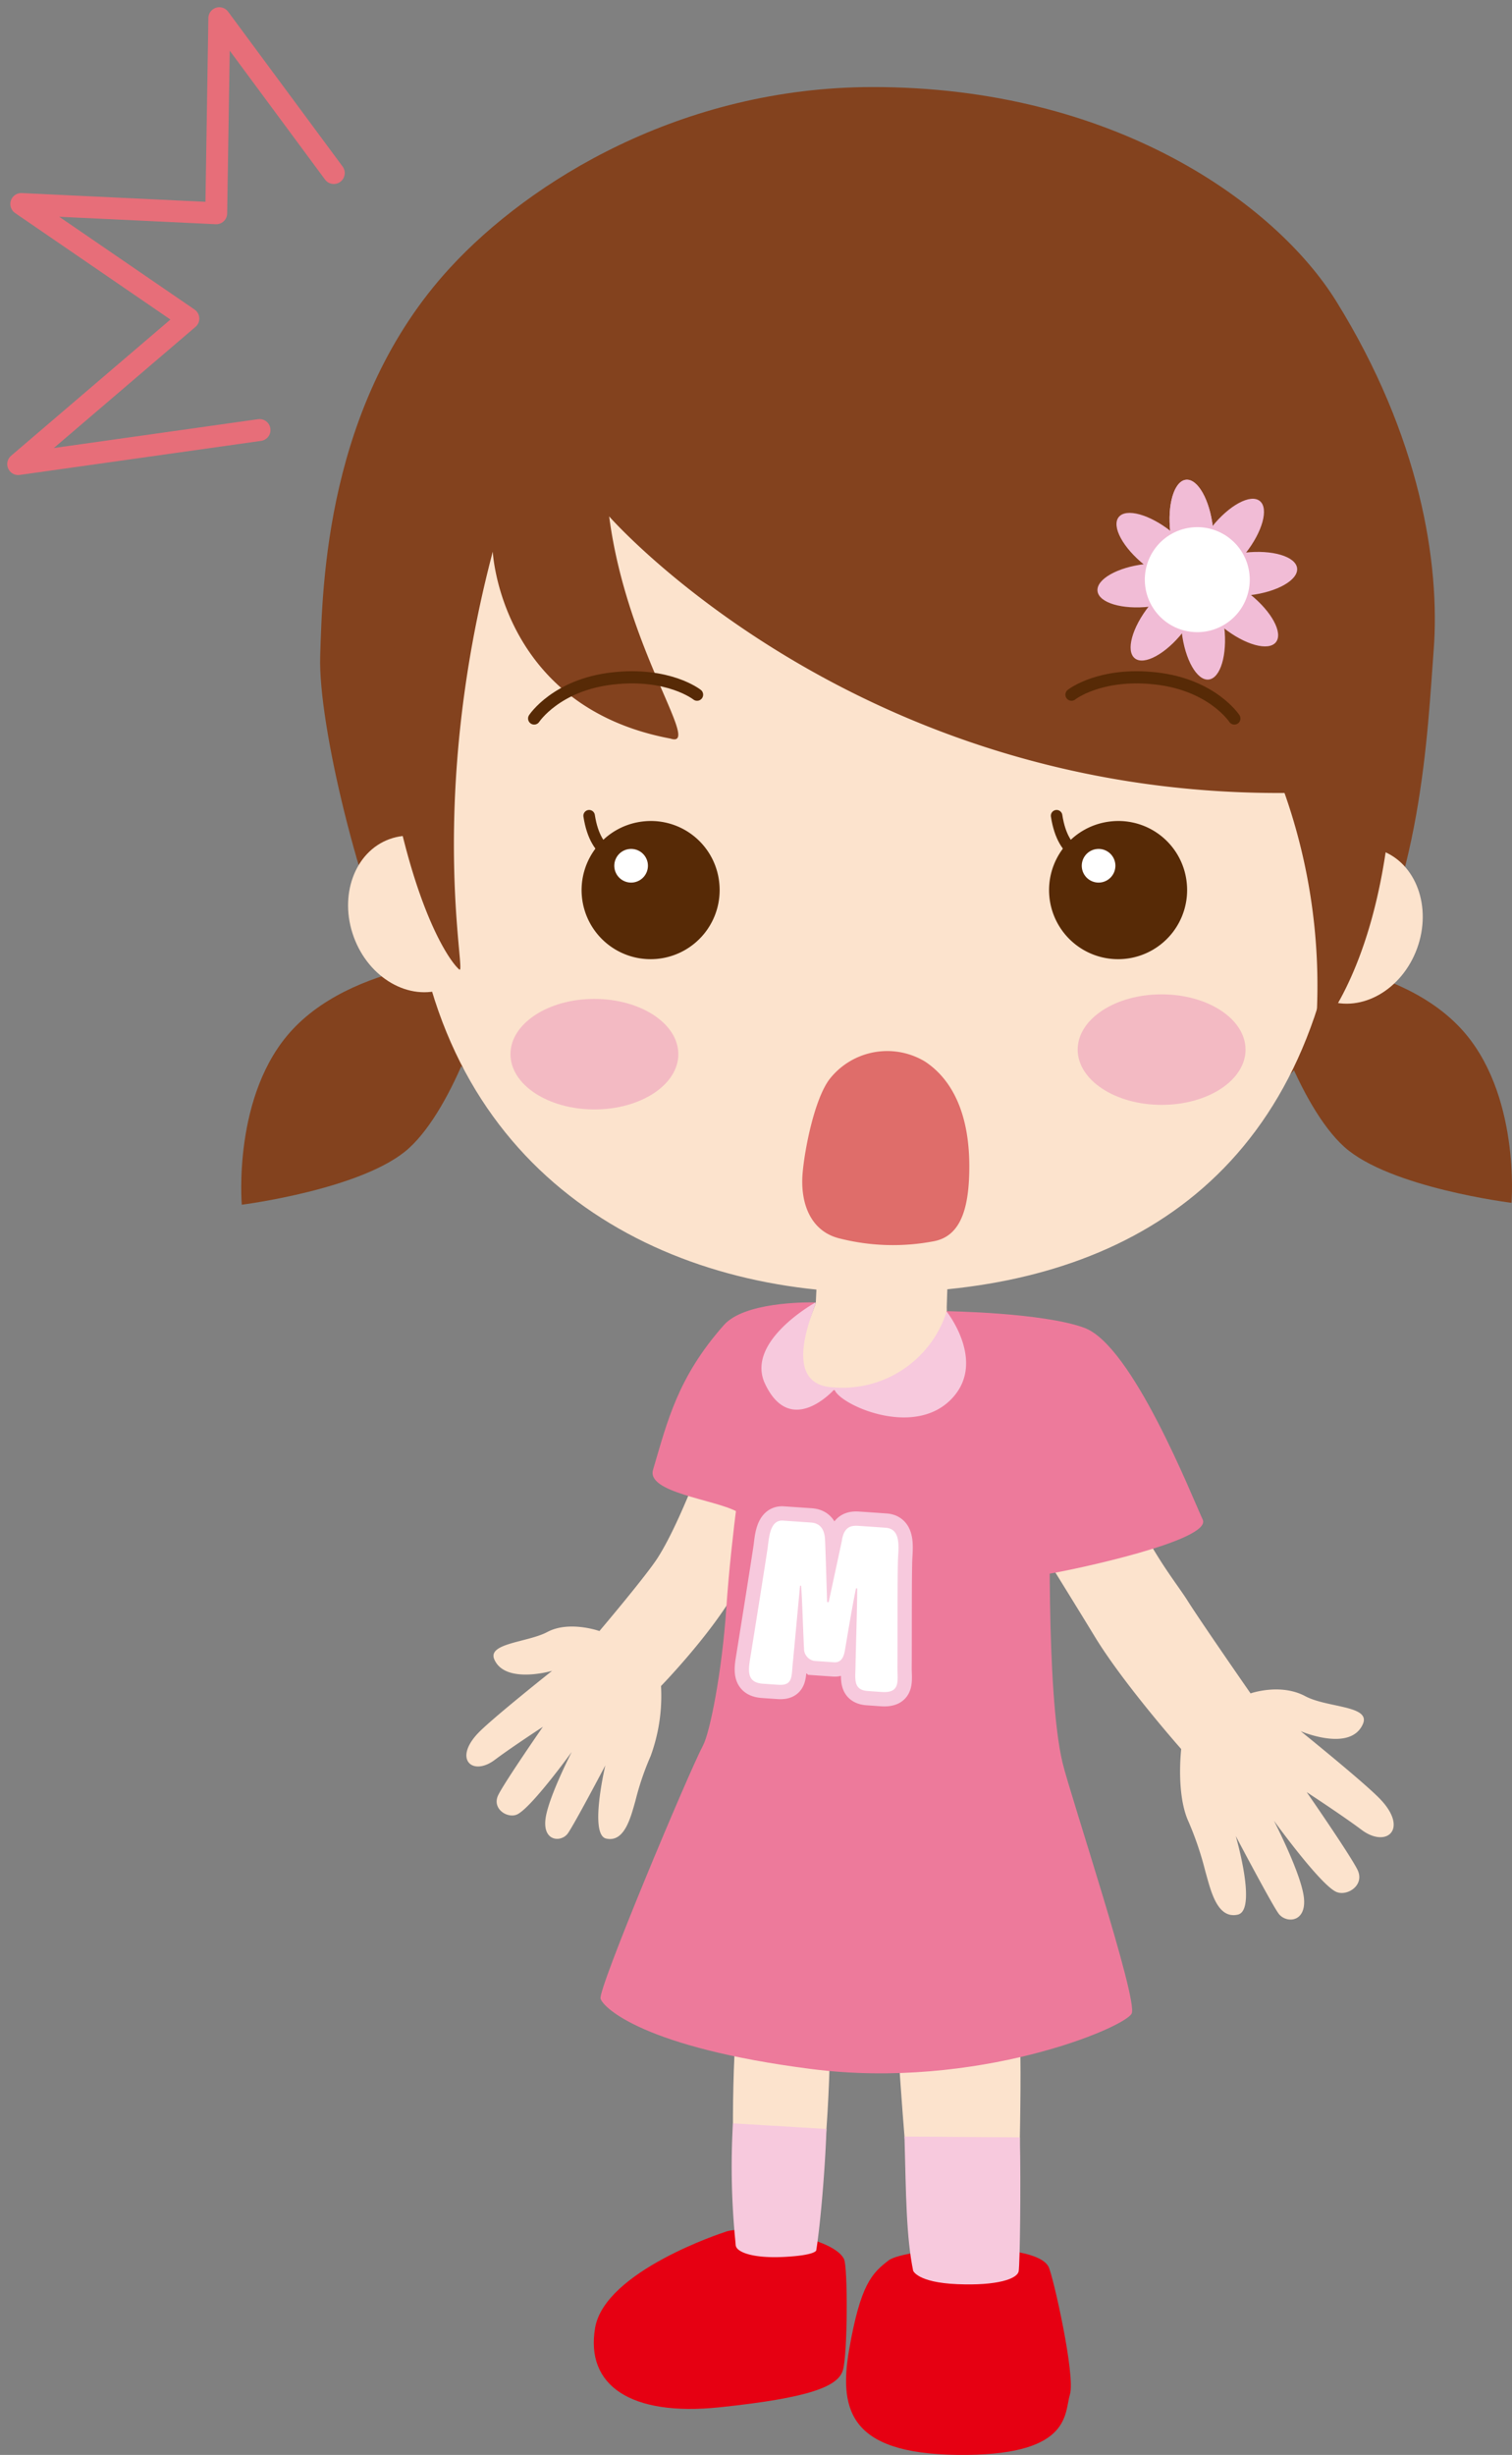
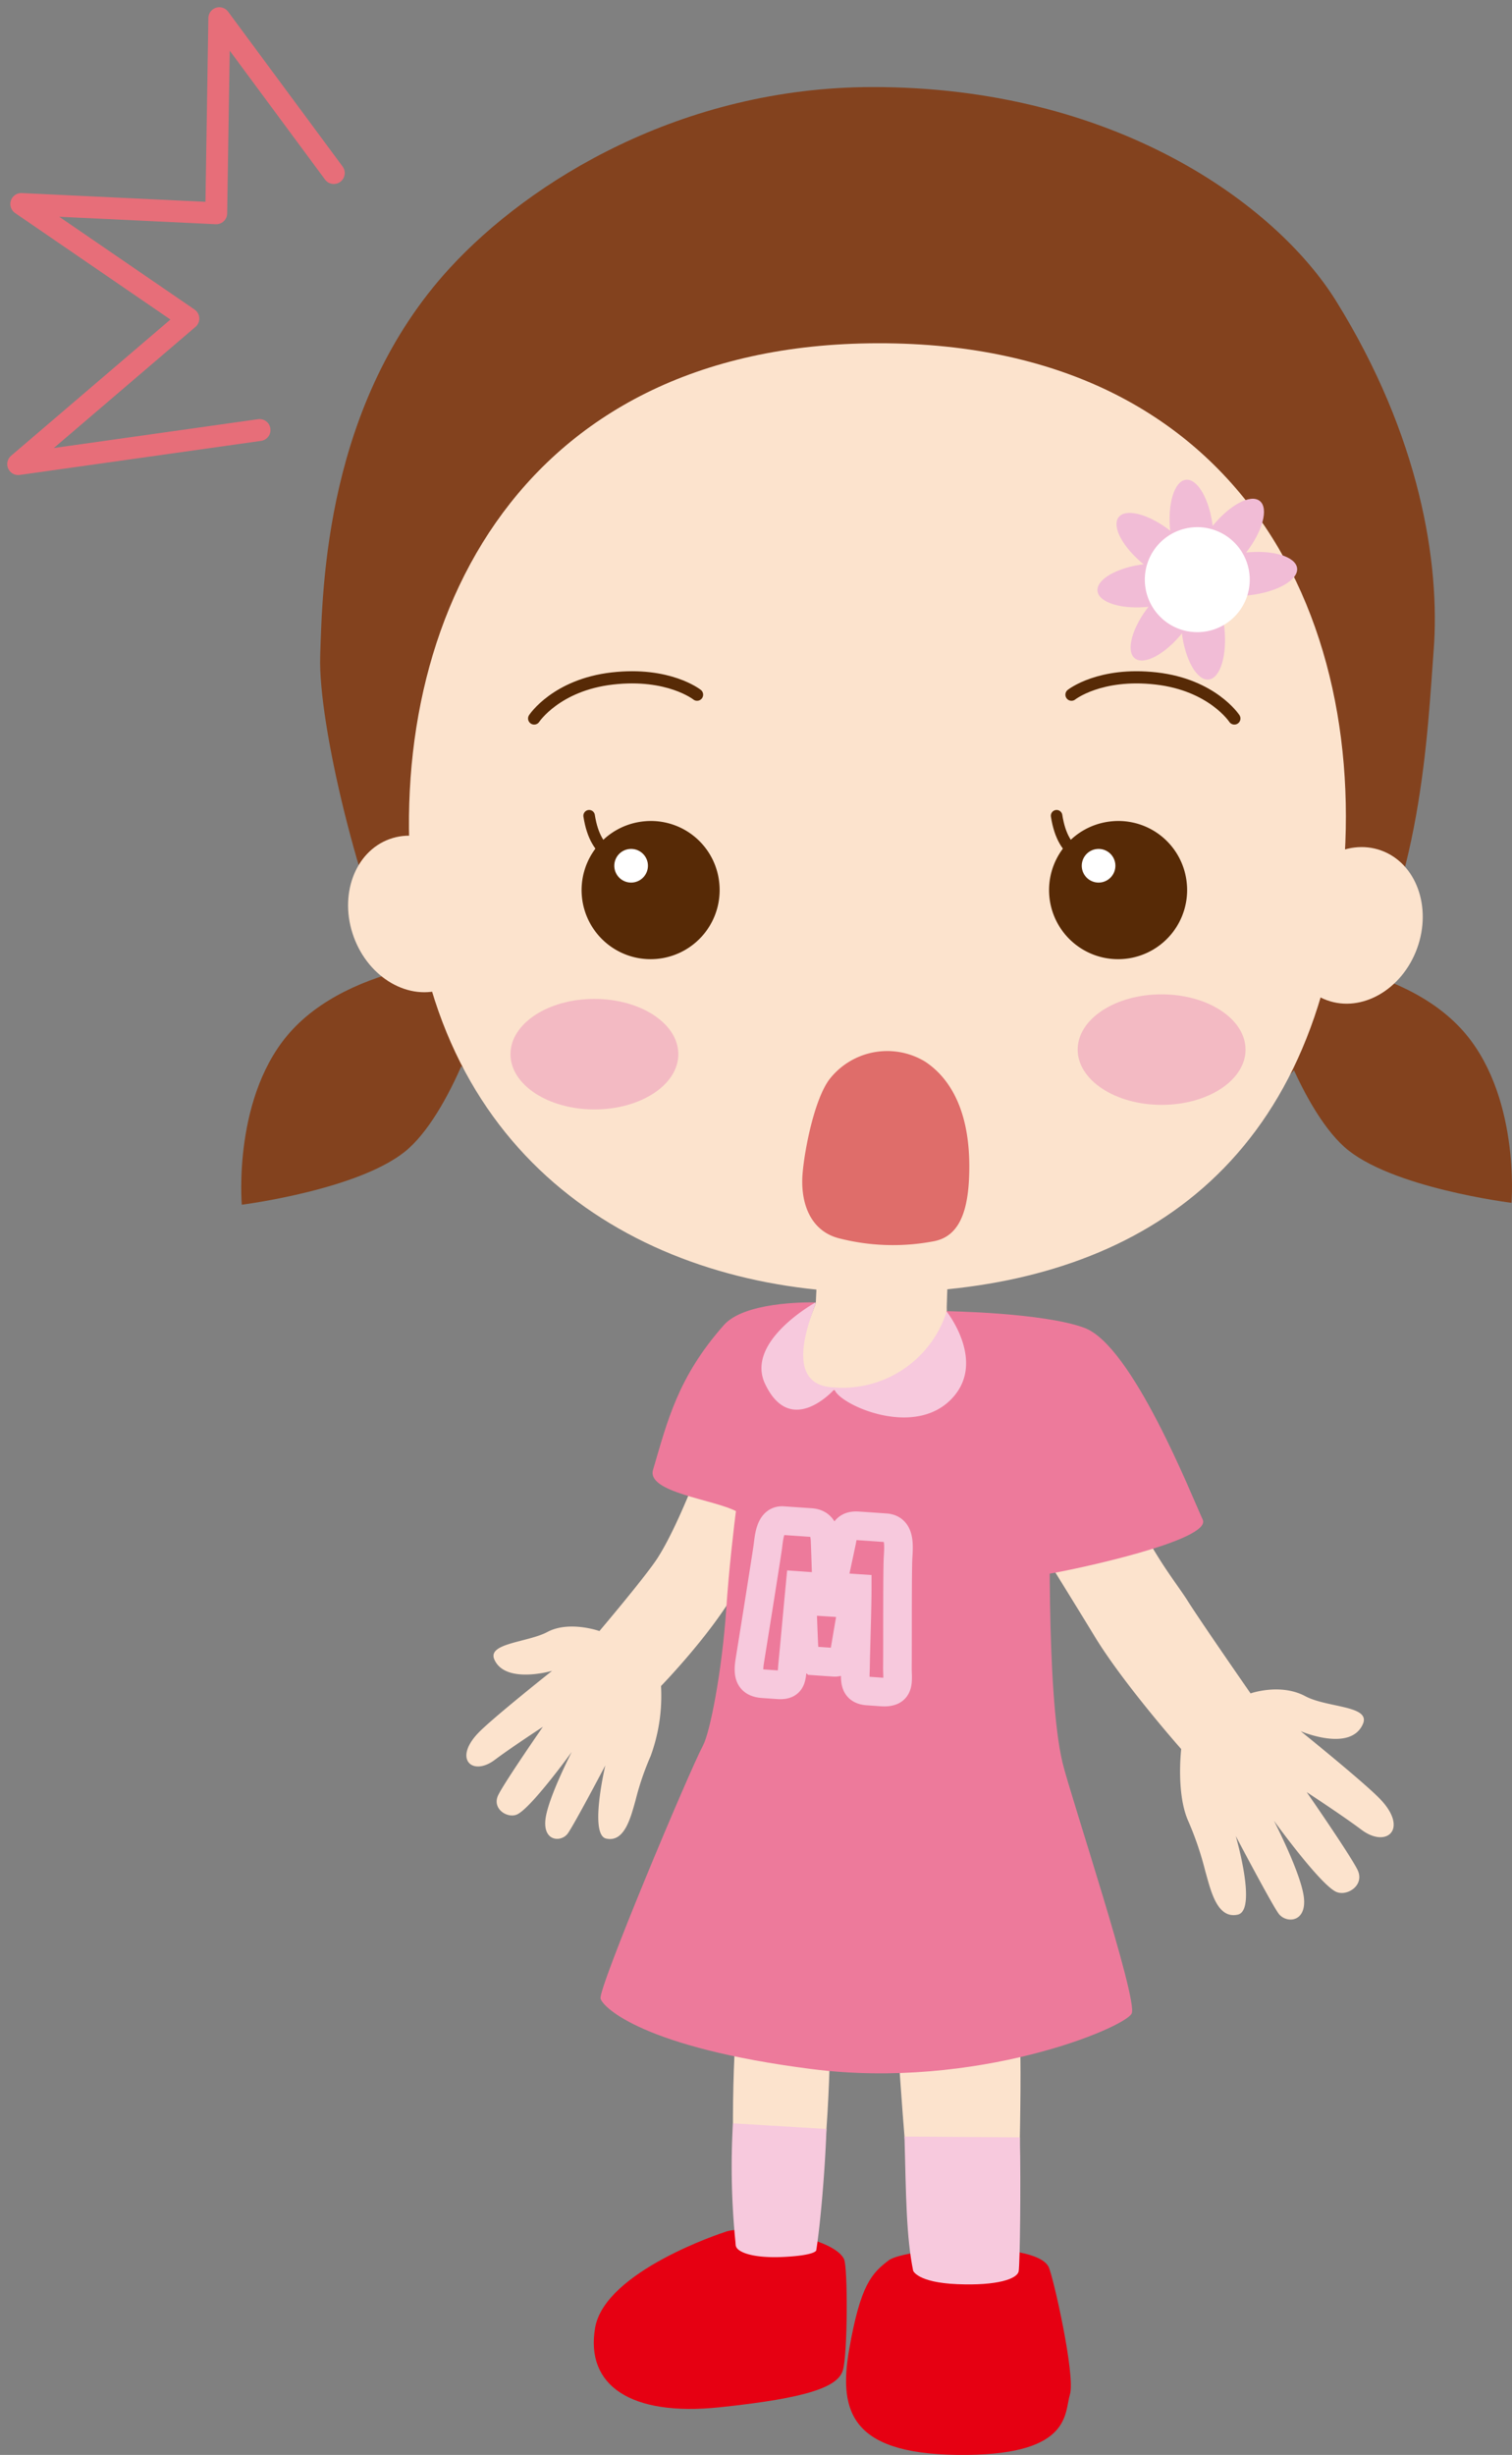
<svg xmlns="http://www.w3.org/2000/svg" width="207.34" height="336.378" viewBox="0 0 207.34 336.378">
  <rect x="0" y="0" width="207.34" height="336.378" fill="#808080" stroke="none" />
  <g id="machiko02" transform="translate(-1458 -1108)">
    <g id="グループ_14165" data-name="グループ 14165" transform="translate(1521.963 1277.231)">
      <g id="グループ_84" data-name="グループ 84" transform="translate(17.463 136.263)">
        <path id="パス_138" data-name="パス 138" d="M1568.365,1016.413s-16.4,5.278-17.733,13.115,4.8,12.157,17.066,10.877,16.245-2.831,16.912-5.07.688-14.17.156-15.244C1583.125,1016.792,1570.9,1015.294,1568.365,1016.413Z" transform="translate(-1550.453 -1016.046)" fill="#e60012" />
      </g>
      <g id="グループ_85" data-name="グループ 85" transform="translate(52.057 138.873)">
        <path id="パス_139" data-name="パス 139" d="M1588.312,1020.081c-2.317,1.765-3.859,3.327-5.406,12.178s.463,14.65,16.218,14.472c14.287-.16,13.282-5.766,14.056-8.3s-2.316-16.261-2.935-17.472C1608.341,1017.236,1590.629,1018.316,1588.312,1020.081Z" transform="translate(-1582.475 -1018.462)" fill="#e60012" />
      </g>
      <g id="グループ_86" data-name="グループ 86" transform="translate(36.352 103.104)">
        <path id="パス_140" data-name="パス 140" d="M1568.912,986.787c-1.071,9.971-.918,21.866-.387,33.952,0,0,2.008,1.454,6.41,1.437s4.717-3.33,4.717-3.33c1.148-10.87,2.138-21.818,1.64-33.495Z" transform="translate(-1567.923 -985.351)" fill="#fce3cd" />
        <path id="パス_141" data-name="パス 141" d="M1568.129,1002.576a103.7,103.7,0,0,0,.4,16.786c.163.861,2.327,1.746,6.668,1.515s4.357-.9,4.357-.9c.573-3.563,1.236-11.348,1.4-16.629Z" transform="translate(-1567.938 -983.968)" fill="#f7c9dd" />
      </g>
      <g id="グループ_87" data-name="グループ 87" transform="translate(58.706 102.1)">
        <path id="パス_142" data-name="パス 142" d="M1605.549,986.248c.825,10.863-.056,23.887.086,38.059,0,0-2.512,1.657-8.088,1.668s-6.055-3.728-6.055-3.728c-1.336-13.237-2.339-25.924-2.862-37.825Z" transform="translate(-1588.631 -984.422)" fill="#fce3cd" />
        <path id="パス_143" data-name="パス 143" d="M1605.715,1004.367c.147,6.345.016,17.329-.17,18.354s-2.907,1.989-8.414,1.758c-5.489-.23-6.052-1.845-6.052-1.845-.947-4.723-.971-10.189-1.186-18.38Z" transform="translate(-1588.53 -982.83)" fill="#f7c9dd" />
      </g>
      <path id="パス_144" data-name="パス 144" d="M1597.156,911.3h-21.172s.525-1,.94-6.048c.146-1.786,1.908-5.737,1.926-6.116.21-4.147.352-8.454.335-8.8-.052-1.1,17.972.225,17.972.225s-.354,8.406-.354,9.249S1597.156,911.3,1597.156,911.3Z" transform="translate(-1530.94 -889.909)" fill="#fce3cd" />
      <path id="パス_145" data-name="パス 145" d="M1560.969,949.48a23.968,23.968,0,0,1-1.428,9.608,38.224,38.224,0,0,0-2.077,6.1c-.646,2.259-1.488,5.774-4.024,5.194-2.36-.54-.107-10.023-.107-10.023s-4.433,8.417-5.194,9.382c-.913,1.161-3.379,1.043-3.015-2.01.345-2.9,3.6-9.215,3.6-9.215s-5.453,7.548-7.456,8.545c-1.3.645-3.58-.747-2.6-2.681s6.1-9.31,6.1-9.31-4.341,2.834-6.606,4.535c-3.028,2.273-5.713-.076-2.262-3.686,1.911-2,10.131-8.518,10.131-8.518s-6.412,1.876-7.92-1.559c-.989-2.253,4.613-2.345,7.271-3.765,3-1.6,7.141-.13,7.141-.13s6.5-7.659,8.05-10.128,3.48-6.465,6.492-14.282l11.99,5.364s-4.54,7.977-8.118,14S1560.969,949.48,1560.969,949.48Z" transform="translate(-1534.287 -887.69)" fill="#fce3cd" />
      <path id="パス_146" data-name="パス 146" d="M1626.611,957.82c-.317,3.288-.188,7.166.909,9.731a43.83,43.83,0,0,1,2.382,6.955c.735,2.568,1.592,6.662,4.478,6,2.683-.614-.286-10.766-.286-10.766s5.044,9.572,5.907,10.671c1.039,1.32,3.844,1.185,3.43-2.287-.392-3.3-4.1-10.48-4.1-10.48s6.2,8.585,8.479,9.718c1.475.734,4.073-.85,2.953-3.05s-6.941-10.588-6.941-10.588,4.936,3.223,7.512,5.157c3.444,2.585,6.5-.085,2.573-4.192-2.172-2.274-10.907-9.314-10.907-9.314s6.81,2.931,8.525-.975c1.125-2.562-4.873-2.209-7.9-3.823-3.415-1.823-7.5-.381-7.5-.381s-6.879-9.9-8.638-12.7-5.721-7.371-9.147-16.26l-13.211,5.589s6.113,9.8,9.655,15.625C1618.735,948.928,1626.611,957.82,1626.611,957.82Z" transform="translate(-1528.598 -887.394)" fill="#fce3cd" />
      <path id="パス_147" data-name="パス 147" d="M1613,923.548c-.039,2.077-.653,28.252,1.658,37.956,1.073,4.5,10.393,32.449,9.485,34.383s-21.233,10.512-43.978,7.6-28.456-8.34-28.853-9.633,12.11-31.062,14.05-34.694c.93-1.739,2.589-9.9,3.2-18.887.69-10.184,2.437-21.478,2.437-21.478.188,2,.751,9.249-1.027,8.3-3.088-1.654-12.382-2.595-11.463-5.707,1.98-6.7,3.385-12.676,9.712-19.831,2.771-3.133,11.059-3.141,12.525-3.1.381.011-6.583,11.251,3.686,12.147,14.554,1.269,14.313-10.95,14.313-10.95s13.185.178,18.9,2.275c6.6,2.42,14.72,23.021,16.241,26.281,1.334,2.858-17.936,6.918-20.943,7.4C1609.809,936.108,1613.025,922.418,1613,923.548Z" transform="translate(-1532.921 -889.223)" fill="#ed7a9b" />
      <g id="グループ_90" data-name="グループ 90" transform="translate(38.748 39.122)">
        <g id="グループ_88" data-name="グループ 88">
          <path id="パス_148" data-name="パス 148" d="M1572.713,929.86c.185-1.28.268-3.86,2.107-3.731l3.794.262c.73.051,1.872.328,1.967,2.357.056.9.283,8.54.283,8.54l.214.014s1.739-8.033,1.817-8.458c.311-2.1,1.519-2.05,2.412-1.988l3.58.249c2.006.14,1.805,2.346,1.71,4.062-.107,1.884-.061,12.129-.088,14.913-.039,1.887.547,3.717-2.165,3.529l-1.909-.133c-2.1-.145-1.673-1.807-1.671-3.531.029-2.152.231-7.775.231-10.525l-.165-.011c-.451,2.056-1.232,6.808-1.543,8.61-.235,1.309-.867,1.564-1.481,1.521l-2.686-.186a1.7,1.7,0,0,1-1.419-1.722c-.13-2.23-.243-6.746-.4-8.581l-.144-.01c-.248,2.567-.859,9.287-.988,10.506-.2,1.876.06,3.219-1.993,3.077l-2.12-.147c-2-.138-2.05-1.468-1.792-3.141C1570.967,941.01,1572.441,931.729,1572.713,929.86Z" transform="translate(-1570.156 -926.124)" fill="none" stroke="#f7c9dd" stroke-width="3.924" />
        </g>
        <g id="グループ_89" data-name="グループ 89">
-           <path id="パス_149" data-name="パス 149" d="M1572.713,929.86c.185-1.28.268-3.86,2.107-3.731l3.794.262c.73.051,1.872.328,1.967,2.357.056.9.283,8.54.283,8.54l.214.014s1.739-8.033,1.817-8.458c.311-2.1,1.519-2.05,2.412-1.988l3.58.249c2.006.14,1.805,2.346,1.71,4.062-.107,1.884-.061,12.129-.088,14.913-.039,1.887.547,3.717-2.165,3.529l-1.909-.133c-2.1-.145-1.673-1.807-1.671-3.531.029-2.152.231-7.775.231-10.525l-.165-.011c-.451,2.056-1.232,6.808-1.543,8.61-.235,1.309-.867,1.564-1.481,1.521l-2.686-.186a1.7,1.7,0,0,1-1.419-1.722c-.13-2.23-.243-6.746-.4-8.581l-.144-.01c-.248,2.567-.859,9.287-.988,10.506-.2,1.876.06,3.219-1.993,3.077l-2.12-.147c-2-.138-2.05-1.468-1.792-3.141C1570.967,941.01,1572.441,931.729,1572.713,929.86Z" transform="translate(-1570.156 -926.124)" fill="#fff" />
-         </g>
+           </g>
      </g>
      <path id="パス_150" data-name="パス 150" d="M1579.15,898.454c.381-.023-5.408,11.34,2.513,11.644a14.981,14.981,0,0,0,15.467-10.4s5.684,7.118.465,12.181c-5.317,5.158-15.368.435-15.849-1.529,0,0-5.969,6.769-9.518-.745C1569.474,903.773,1579.15,898.454,1579.15,898.454Z" transform="translate(-1531.281 -889.223)" fill="#f7c9dd" />
    </g>
    <path id="パス_26742" data-name="パス 26742" d="M103.845,78.857s18.313-.133,27.637,9.757c8.32,8.825,7.047,24,7.047,24s-16.714-2.071-22.928-7.663-11.245-20.6-11.755-26.1" transform="translate(1526.741 1160.2)" fill="#83421e" />
    <path id="パス_26743" data-name="パス 26743" d="M54.566,78.949s-18.313-.08-27.609,9.839c-8.293,8.848-6.977,24.024-6.977,24.024s16.709-2.121,22.907-7.731S54.072,84.453,54.566,78.949" transform="translate(1471.176 1160.261)" fill="#83421e" />
    <path id="パス_26744" data-name="パス 26744" d="M102.1,7.178c33.226-.048,55.4,16.058,63.648,29.335,11.486,18.494,14.293,35.9,13.362,47.923-.811,10.454-1.607,33.47-12,48.592-22.42,32.628-54.072,27.61-65.146,28.892s-49.369-2.142-64.6-32.815c-5.4-10.864-11.24-34.476-10.937-43.971s.74-34.652,17.8-53.188C55.175,20.047,75.99,7.216,102.1,7.178" transform="translate(1475.482 1112.751)" fill="#83421e" />
    <path id="パス_26745" data-name="パス 26745" d="M46.762,76.469c2.069,5.661-.116,11.662-4.883,13.405S31.57,88.44,29.5,82.781s.116-11.662,4.883-13.405,10.309,1.433,12.378,7.093" transform="translate(1477.012 1153.607)" fill="#fce3cd" />
    <path id="パス_26746" data-name="パス 26746" d="M124.119,83.7c-2.053,5.666-7.585,8.858-12.357,7.13s-6.977-7.725-4.923-13.39,7.585-8.858,12.357-7.13,6.975,7.725,4.923,13.39" transform="translate(1528.215 1154.229)" fill="#fce3cd" />
    <path id="パス_26747" data-name="パス 26747" d="M98.061,28.3C47.8,28.373,29.8,68.033,34.449,105.357s33.774,53.076,63.642,53.033,57.032-12.717,63.007-50.921S149.753,28.224,98.061,28.3" transform="translate(1480.337 1126.733)" fill="#fce3cd" />
    <path id="パス_26748" data-name="パス 26748" d="M65.139,89.933c0,4.183-5.155,7.572-11.512,7.569s-11.509-3.394-11.507-7.575,5.155-7.572,11.512-7.57,11.509,3.394,11.507,7.577" transform="translate(1485.881 1162.516)" fill="#f3bac3" />
    <path id="パス_26749" data-name="パス 26749" d="M111.94,89.557c0,4.183-5.155,7.572-11.512,7.569S88.918,93.732,88.92,89.55s5.155-7.572,11.512-7.57,11.509,3.394,11.507,7.577" transform="translate(1516.861 1162.267)" fill="#f3bac3" />
-     <path id="パス_26750" data-name="パス 26750" d="M46.279,63.763S47.313,84.986,70.627,89.37c4.449,1.443-5.973-11.958-8.386-30.442,0,0,33.474,38.24,92.611,37.9a79.464,79.464,0,0,1,4.22,33.234s8.031-7.953,10.2-29.568,5.441-57.886-36.59-75.087-74-1.044-84.589,9.663S28.158,79.5,33.932,102.724c3.121,12.559,6.751,17.494,7.771,18.3S37.18,98.247,46.279,63.763" transform="translate(1479.293 1119.828)" fill="#83421e" />
-     <path id="パス_26751" data-name="パス 26751" d="M102.439,46.069c.432,3.779-.524,6.992-2.134,7.175s-3.266-2.731-3.7-6.508.523-6.992,2.134-7.176,3.266,2.731,3.7,6.51" transform="translate(1521.882 1134.181)" fill="#f1bcd6" />
    <path id="パス_26752" data-name="パス 26752" d="M97.547,54.967c-.432-3.779.524-6.99,2.134-7.173s3.266,2.729,3.7,6.508-.524,6.992-2.134,7.176-3.266-2.731-3.7-6.512" transform="translate(1522.504 1139.632)" fill="#f1bcd6" />
-     <path id="パス_26753" data-name="パス 26753" d="M102.475,54.6C99.5,52.236,97.9,49.29,98.91,48.02s4.24-.379,7.218,1.989,4.572,5.313,3.563,6.581-4.24.379-7.216-1.988" transform="translate(1523.275 1139.405)" fill="#f1bcd6" />
    <path id="パス_26754" data-name="パス 26754" d="M105.969,51.438c-3.779.432-6.992-.524-7.175-2.134s2.731-3.266,6.508-3.7,6.992.524,7.176,2.134-2.731,3.266-6.51,3.7" transform="translate(1523.393 1138.121)" fill="#f1bcd6" />
    <path id="パス_26755" data-name="パス 26755" d="M105.6,48.64c-2.367,2.977-5.313,4.574-6.583,3.565s-.379-4.24,1.989-7.218,5.313-4.572,6.581-3.563.379,4.24-1.988,7.216" transform="translate(1523.165 1135.22)" fill="#f1bcd6" />
    <path id="パス_26756" data-name="パス 26756" d="M102.439,46.069c.432,3.779-.524,6.992-2.134,7.175s-3.266-2.731-3.7-6.508.523-6.992,2.134-7.176,3.266,2.731,3.7,6.51" transform="translate(1521.882 1134.181)" fill="#f1bcd6" />
    <path id="パス_26757" data-name="パス 26757" d="M99.641,44.851c2.977,2.367,4.574,5.313,3.565,6.583s-4.24.379-7.218-1.989-4.572-5.313-3.563-6.581,4.24-.379,7.216,1.988" transform="translate(1518.981 1135.991)" fill="#f1bcd6" />
    <path id="パス_26758" data-name="パス 26758" d="M97.069,46.547c3.779-.432,6.992.524,7.175,2.134s-2.731,3.266-6.508,3.7-6.992-.524-7.176-2.134,2.731-3.266,6.51-3.7" transform="translate(1517.941 1138.743)" fill="#f1bcd6" />
    <path id="パス_26759" data-name="パス 26759" d="M95.852,51.475c2.367-2.977,5.313-4.574,6.583-3.565s.379,4.24-1.989,7.218-5.313,4.572-6.581,3.563-.379-4.24,1.988-7.216" transform="translate(1519.752 1139.514)" fill="#f1bcd6" />
    <path id="パス_26760" data-name="パス 26760" d="M108.8,49.839a7.194,7.194,0,1,1-7.964-6.33,7.194,7.194,0,0,1,7.964,6.33" transform="translate(1520.53 1136.77)" fill="#fff" />
    <path id="パス_26812" data-name="パス 26812" d="M0,0H207.34V177.124H0Z" transform="translate(1458 1108)" fill="none" />
    <path id="パス_26761" data-name="パス 26761" d="M71.365,112.347c-4.022-.954-5.479-4.821-5.117-8.995.291-3.336,1.625-10.1,3.681-12.834a10.047,10.047,0,0,1,13.088-2.43c3.618,2.375,6.086,6.964,6.086,14.363,0,5.845-1.212,9.565-4.853,10.264a29.8,29.8,0,0,1-12.885-.369" transform="translate(1501.818 1165.361)" fill="#df6d6a" />
    <path id="パス_26762" data-name="パス 26762" d="M66.411,58.222S62.509,55.119,54.8,56s-10.728,5.483-10.728,5.483" transform="translate(1487.177 1144.965)" fill="none" stroke="#572a06" stroke-linecap="round" stroke-linejoin="round" stroke-width="1.67" />
    <path id="パス_26763" data-name="パス 26763" d="M88.409,58.222s3.9-3.1,11.607-2.222,10.728,5.483,10.728,5.483" transform="translate(1516.523 1144.965)" fill="none" stroke="#572a06" stroke-linecap="round" stroke-linejoin="round" stroke-width="1.67" />
    <path id="パス_26764" data-name="パス 26764" d="M44.781,22.717,29.081,1.5l-.424,26.733L1.924,26.96l22.913,15.7L1.5,62.6l33.1-4.668" transform="translate(1458.993 1108.992)" fill="none" stroke="#e76e79" stroke-linecap="round" stroke-linejoin="round" stroke-width="3" />
    <path id="パス_26765" data-name="パス 26765" d="M66.866,76.137a9.465,9.465,0,1,1-10.336-8.4,9.417,9.417,0,0,1,10.336,8.4" transform="translate(1489.763 1152.808)" fill="#572a06" />
    <path id="パス_26766" data-name="パス 26766" d="M53.124,73.009s-3.6.2-4.514-5.755" transform="translate(1490.178 1152.519)" fill="none" stroke="#572a06" stroke-linecap="round" stroke-linejoin="round" stroke-width="1.58" />
    <path id="パス_26767" data-name="パス 26767" d="M55.286,72.074A2.305,2.305,0,1,1,52.767,70a2.305,2.305,0,0,1,2.52,2.069" transform="translate(1491.553 1154.333)" fill="#fff" />
    <path id="パス_26768" data-name="パス 26768" d="M105.437,76.137a9.465,9.465,0,1,1-10.336-8.4,9.417,9.417,0,0,1,10.336,8.4" transform="translate(1515.296 1152.808)" fill="#572a06" />
    <path id="パス_26769" data-name="パス 26769" d="M91.695,73.009s-3.6.2-4.514-5.755" transform="translate(1515.711 1152.519)" fill="none" stroke="#572a06" stroke-linecap="round" stroke-linejoin="round" stroke-width="1.58" />
    <path id="パス_26770" data-name="パス 26770" d="M93.857,72.074A2.305,2.305,0,1,1,91.338,70a2.305,2.305,0,0,1,2.52,2.069" transform="translate(1517.085 1154.333)" fill="#fff" />
    <path id="パス_26813" data-name="パス 26813" d="M0,0H207.34V177.124H0Z" transform="translate(1458 1108)" fill="none" />
  </g>
</svg>